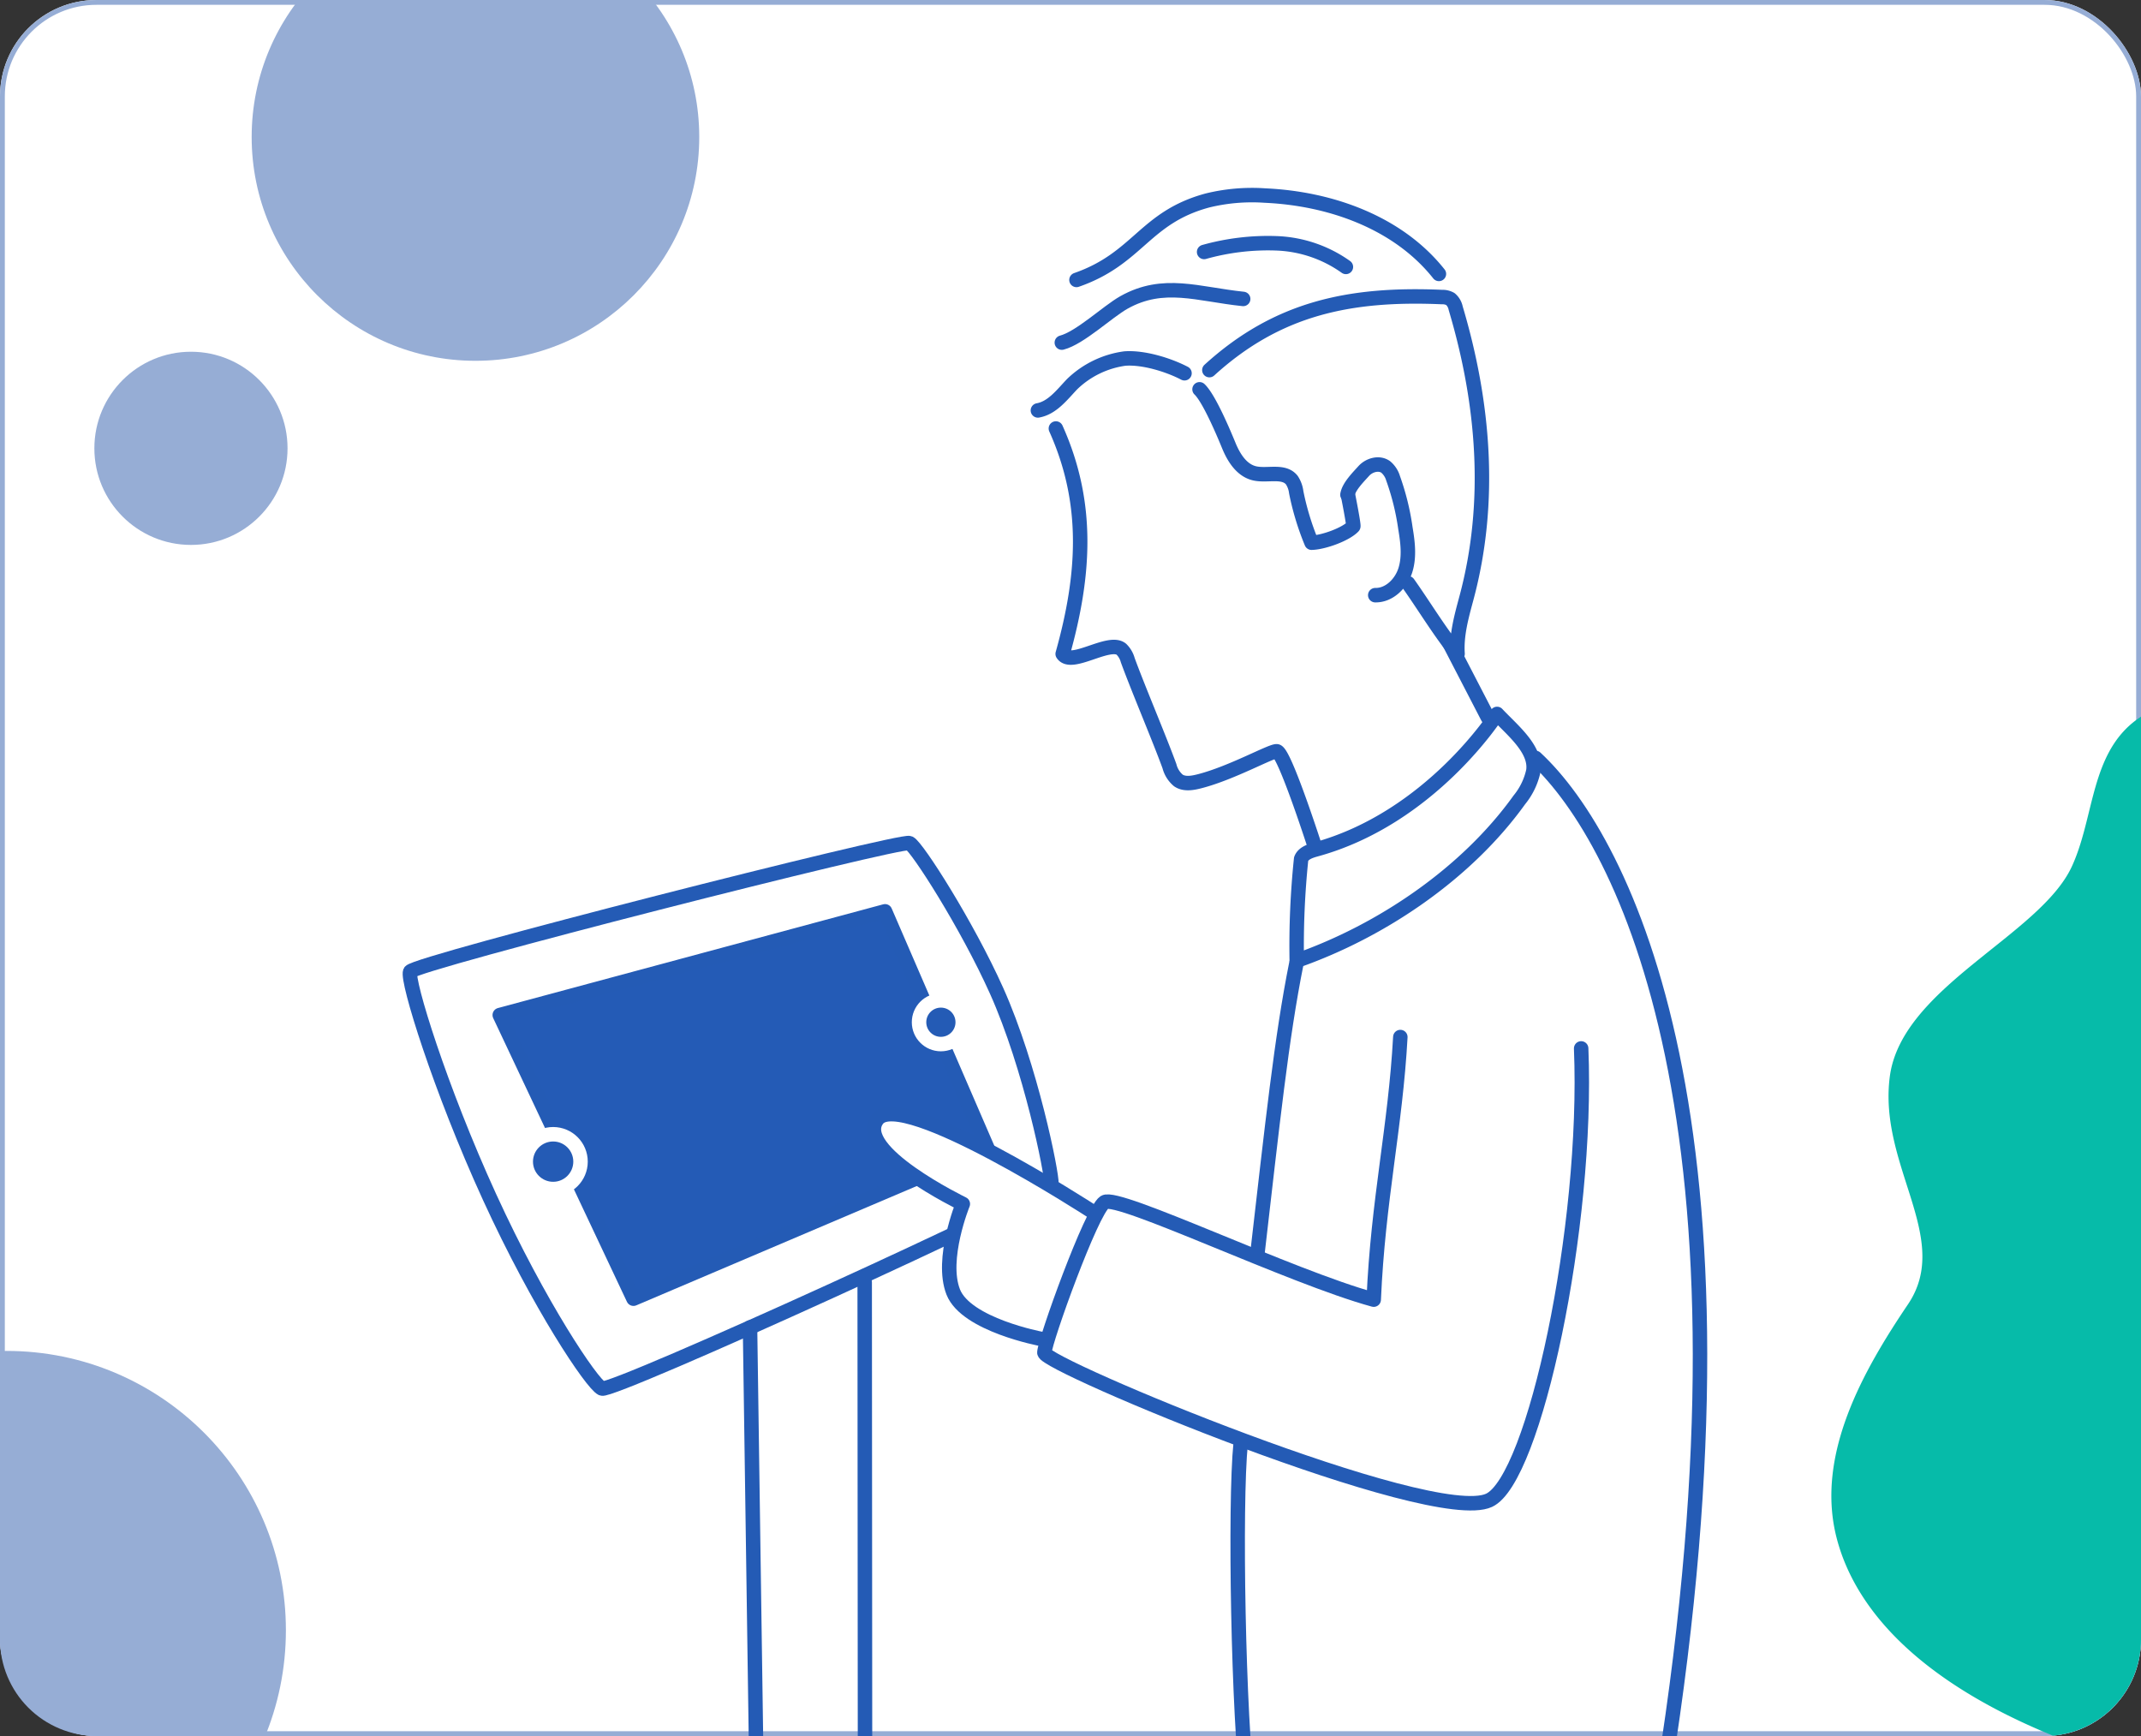
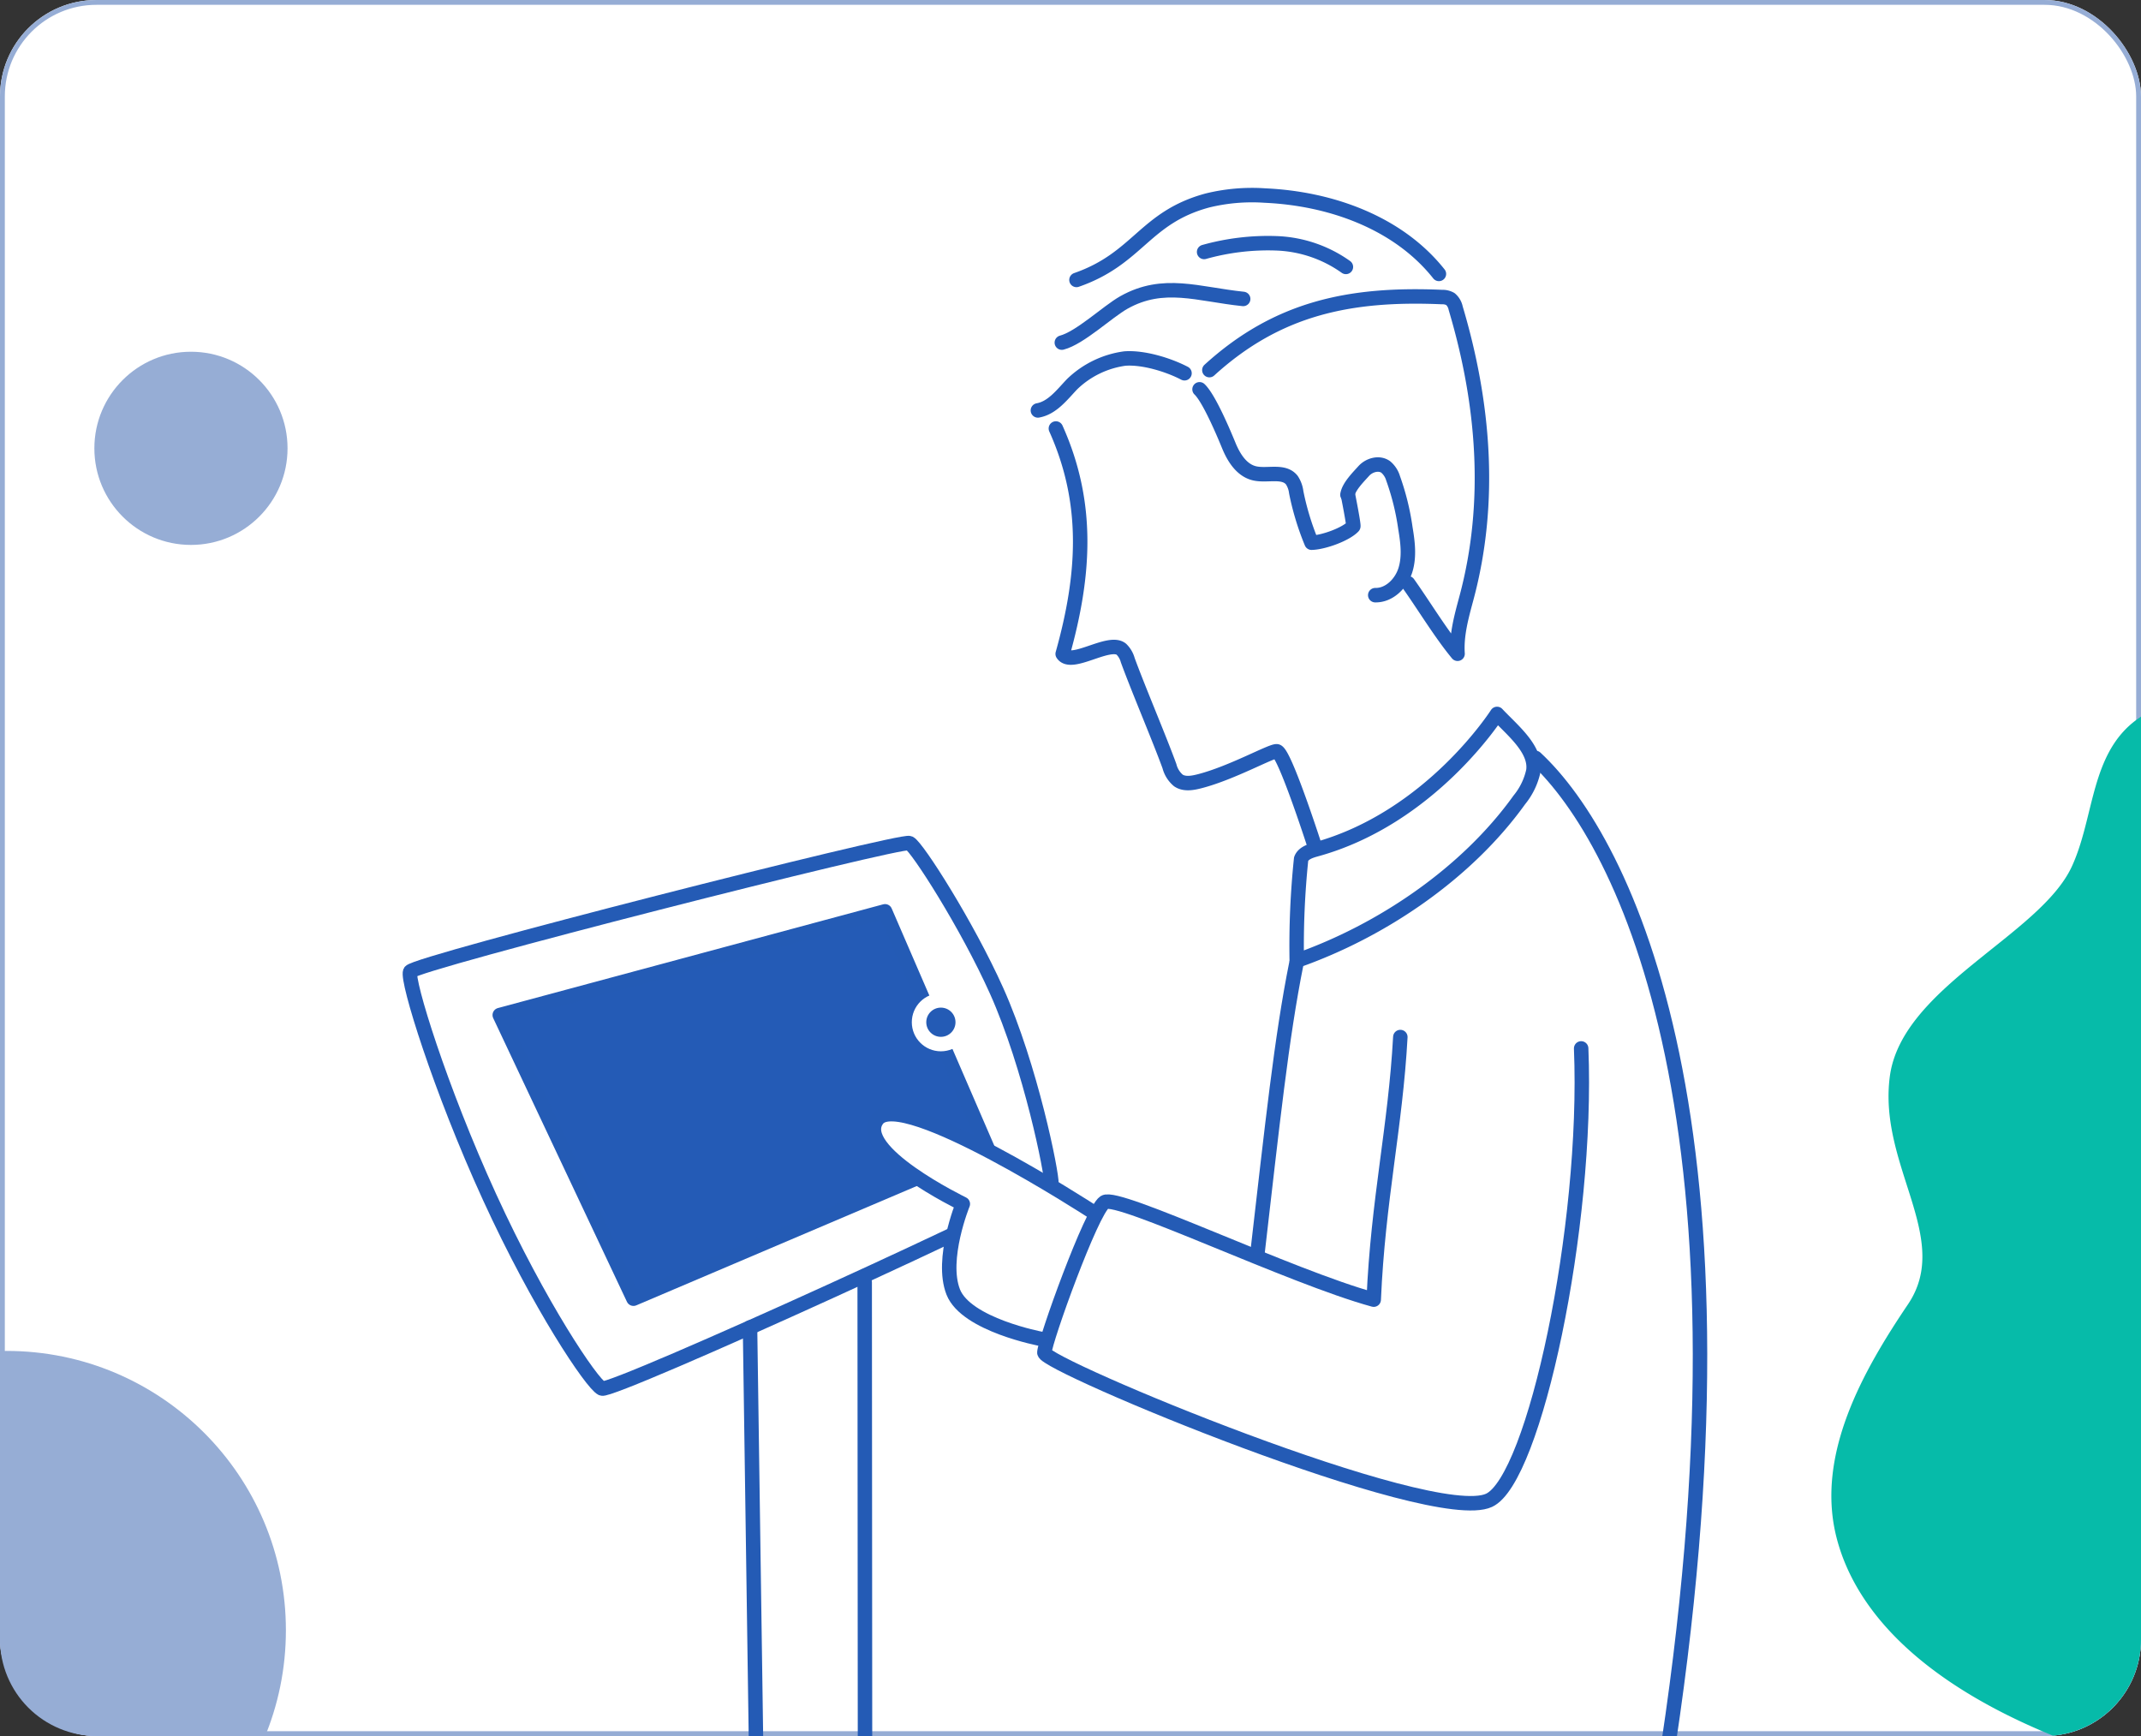
<svg xmlns="http://www.w3.org/2000/svg" width="444" height="360" viewBox="0 0 444 360">
  <rect x="0" y="0" width="444" height="360" fill="#333333" stroke="none" />
  <defs>
    <style>.a,.k{fill:#fff;}.a{stroke:#96add5;}.b{clip-path:url(#a);}.c{fill:#06bba9;}.d{clip-path:url(#b);}.e{fill:#96add5;}.f{clip-path:url(#c);}.g{clip-path:url(#d);}.h{fill:#245bb6;}.h,.i,.k{stroke:#245bb5;}.h,.i,.j,.k{stroke-linecap:round;stroke-linejoin:round;stroke-miterlimit:10;stroke-width:3px;}.i,.m{fill:none;}.j{fill:#245bb5;stroke:#fff;}.l{stroke:none;}</style>
    <clipPath id="a">
      <path d="M500.57,358a20.059,20.059,0,0,1-20,20h-404a20.059,20.059,0,0,1-20-20V38a20.059,20.059,0,0,1,20-20h404a20.059,20.059,0,0,1,20,20Z" />
    </clipPath>
    <clipPath id="b">
      <path d="M500.57,358a20.059,20.059,0,0,1-20,20h-404a20.059,20.059,0,0,1-20-20V38a20.059,20.059,0,0,1,20-20h404a20.059,20.059,0,0,1,20,20Z" transform="translate(-108.76 0)" />
    </clipPath>
    <clipPath id="c">
      <path d="M500.57,358a20.059,20.059,0,0,1-20,20h-404a20.059,20.059,0,0,1-20-20V38a20.059,20.059,0,0,1,20-20h404a20.059,20.059,0,0,1,20,20Z" transform="translate(0 -298.14)" />
    </clipPath>
    <clipPath id="d">
      <path d="M500.57,358a20.059,20.059,0,0,1-20,20h-404a20.059,20.059,0,0,1-20-20V38a20.059,20.059,0,0,1,20-20h404a20.059,20.059,0,0,1,20,20Z" transform="translate(-76.14 -90.94)" />
    </clipPath>
  </defs>
  <g transform="translate(-783 -1702)">
    <g class="a" transform="translate(783 1702)">
      <rect class="l" width="444" height="360" rx="20" />
      <rect class="m" x="0.5" y="0.5" width="443" height="359" rx="19.5" />
    </g>
    <g transform="translate(726.43 1684)">
      <g class="b">
        <path class="c" d="M496.86,381.78c12.8-3.25,25.84-6.66,36.94-13.81,6.34-4.08,12.18-9.72,14.1-17.01,4.64-17.55-14.74-33.92-12.59-51.94,1.01-8.42,6.62-15.55,12.69-21.47s12.9-11.24,17.55-18.34,6.68-16.73,2.34-24.02c-2.69-4.51-7.39-7.48-10.38-11.78a19.2,19.2,0,0,1-3.23-13.38c.61-4.51,2.8-8.66,3.66-13.13,1.87-9.77-3.18-20.03-11.05-26.12s-18.11-8.44-28.06-8.52c-7.81-.06-16.22,1.49-21.62,7.13-7.07,7.38-6.7,19.03-10.99,28.31-6.6,14.29-35.29,25.01-37.74,43.53s13.03,33.52,3.77,47.24-19.2,31.17-14.83,48.34c4.07,15.99,19.53,33.38,57.22,45.61" />
      </g>
      <g class="d" transform="translate(108.76 0)">
-         <circle class="e" cx="46.41" cy="46.41" r="46.41" />
-       </g>
+         </g>
      <g class="f" transform="translate(0 298.14)">
        <circle class="e" cx="57.93" cy="57.93" r="57.93" />
      </g>
      <g class="g" transform="translate(76.14 90.94)">
        <circle class="e" cx="20.03" cy="20.03" r="20.03" />
      </g>
      <g class="b">
        <path class="h" d="M240.11,206.98l21.24,49.1-73.41,31.23-27.73-58.82Z" />
        <path class="i" d="M245.17,192.84c1.63.83,11.93,16.95,18.05,30.57,7.12,15.85,11.54,38.08,11.39,40.05s-91.15,43.45-93.22,42.48-13.02-17.26-23.3-39.72c-10.29-22.48-17.22-44.95-16.46-46.72S243.54,192.01,245.17,192.84Z" />
        <line class="i" x2="1.6" y2="110.72" transform="translate(212.11 293.27)" />
        <line class="i" x2="0.08" y2="118.58" transform="translate(235.89 283.89)" />
-         <circle class="j" cx="5.68" cy="5.68" r="5.68" transform="translate(165.6 253.21)" />
        <circle class="j" cx="4.53" cy="4.53" r="4.53" transform="translate(247.16 225.45)" />
      </g>
      <g class="b">
        <path class="i" d="M275.54,106.86c6.97,15.5,5.99,30.37,1.41,46.74,1.75,2.77,9.61-3.04,12.16-.98a5,5,0,0,1,1.33,2.27c2.12,5.82,6.53,16.17,8.65,21.99a5.7,5.7,0,0,0,1.86,2.97c1.29.86,3,.52,4.5.13,6.68-1.74,14.83-6.34,15.91-6.18,1.62.24,7.98,20.06,7.98,20.06" />
        <path class="i" d="M329.38,194.17c-1.19.33-2.55.8-2.98,1.95a174.469,174.469,0,0,0-.91,21.1c17.7-6.21,35.28-18.16,46.16-33.35a14.224,14.224,0,0,0,2.91-6.03c.64-4.49-4.43-8.47-7.53-11.79C367.02,166.05,353.33,187.63,329.38,194.17Z" />
-         <line class="i" x1="8.02" y1="15.49" transform="translate(357.1 151.28)" />
        <path class="i" d="M336.01,120.6c.24-1.68,2.24-3.66,3.37-4.92s3.19-1.84,4.57-.84a4.886,4.886,0,0,1,1.52,2.35,52.081,52.081,0,0,1,2.55,10.32c.48,2.88.87,5.89.01,8.68s-3.34,5.29-6.26,5.23" />
        <path class="i" d="M336.11,120.6s1.27,6.38,1.1,6.56c-1.51,1.62-6.13,3.32-8.65,3.38a55.984,55.984,0,0,1-3.18-10.47,5.834,5.834,0,0,0-.9-2.49c-1.68-2.15-5.12-.8-7.77-1.43s-4.28-3.24-5.31-5.75-4.09-9.8-6.07-11.67" />
        <path class="i" d="M307.37,94.75c14.13-12.87,29.16-15.98,48.25-15.15a3.305,3.305,0,0,1,1.73.41,3.36,3.36,0,0,1,1.1,1.9c5.86,19.67,7.56,40.2,2.25,60.03-1.02,3.81-2.13,7.69-1.86,11.63-3.5-4.22-7.08-10.15-10.26-14.62" />
        <path class="i" d="M302.21,95.4c-3.37-1.76-8.57-3.34-12.37-3.05a19.491,19.491,0,0,0-10.93,5.31c-2.1,2.2-4.11,4.92-7.1,5.45" />
        <path class="i" d="M354.97,74.8c-8.46-10.67-22.51-15.65-36.12-16.25a38.8,38.8,0,0,0-11.87,1.02c-13.1,3.53-14.36,12.03-27.17,16.48" />
        <path class="i" d="M335.68,73.35a26.445,26.445,0,0,0-14.27-4.89,49.062,49.062,0,0,0-15.13,1.79" />
        <path class="i" d="M314.38,79.99c-9.38-.97-16.51-3.88-24.73.73-3.4,1.91-9.1,7.35-12.88,8.33" />
        <path class="i" d="M401.59,386.05c21.48-134.55-7.96-193.56-26.58-210.88" />
-         <path class="i" d="M313.86,317.32c-1.28,12.49-.49,56.92,1.57,72.83" />
        <path class="i" d="M325.42,217.74c-3.1,15.42-4.99,33.44-8.14,60.66" />
        <path class="k" d="M282.94,269.15s-39.41-25.57-44.42-19.04,17.72,17.55,17.72,17.55-4.67,11.44-1.99,18.26,18.24,9.73,18.24,9.73" />
        <path class="i" d="M346.97,233.05c-1.02,18.7-4.62,33.67-5.52,54.46-17.27-4.73-53.13-22.01-55.83-20.2s-12.36,28.62-12.47,31.18,80.3,36.14,92.22,30.63c9.39-4.34,20.62-56.76,19.1-93.71" />
      </g>
    </g>
  </g>
</svg>